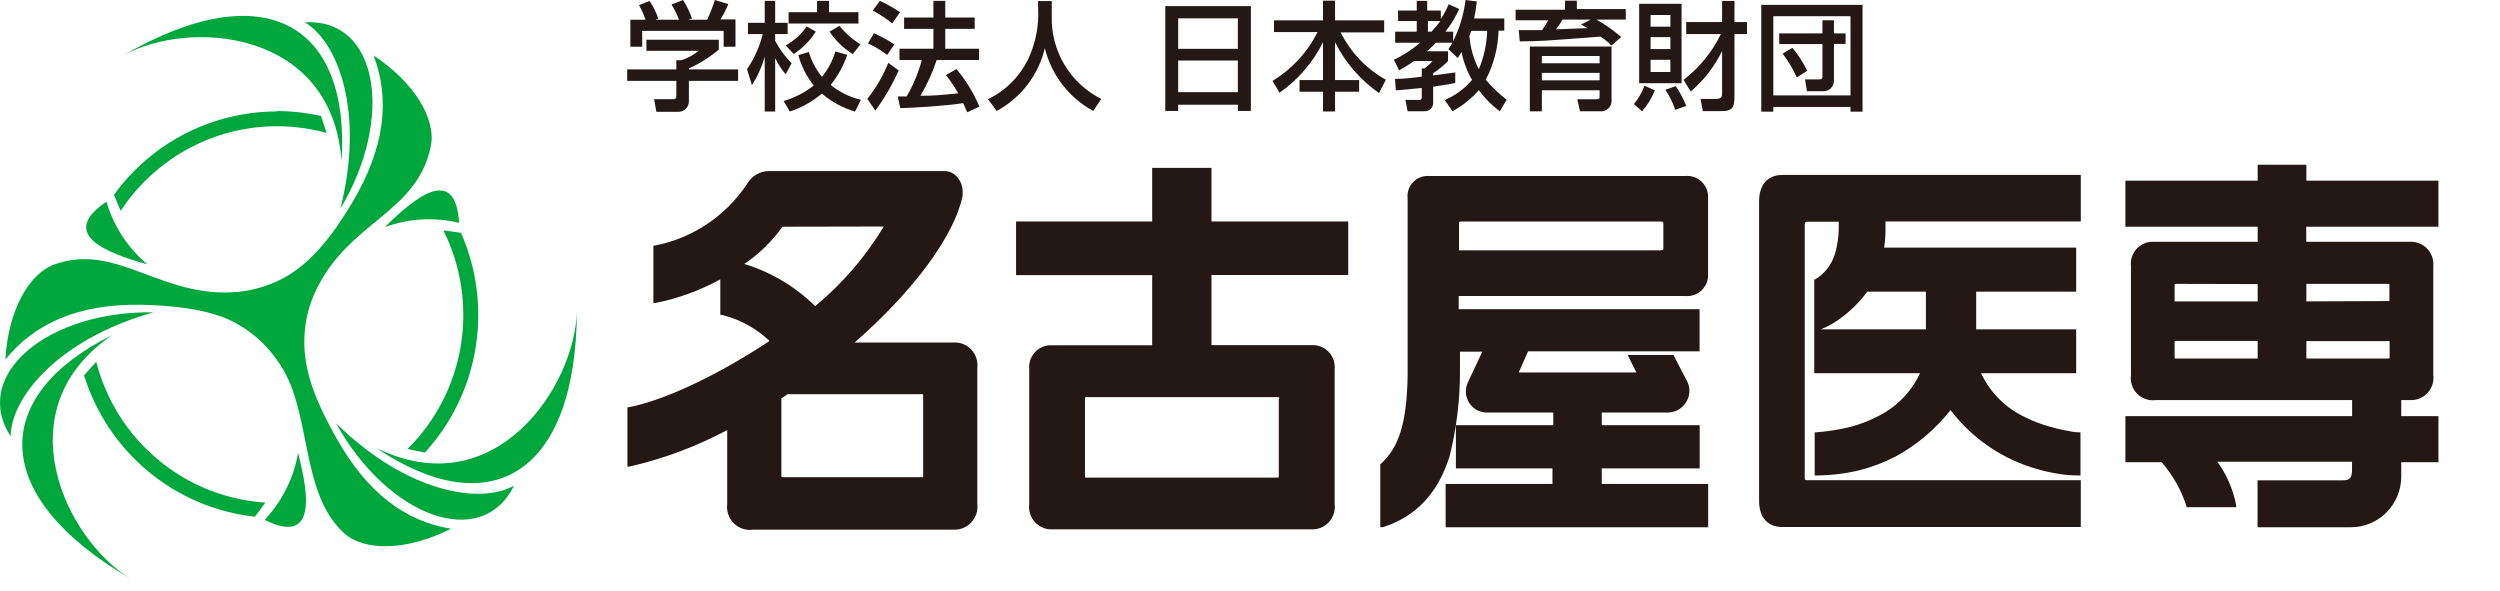
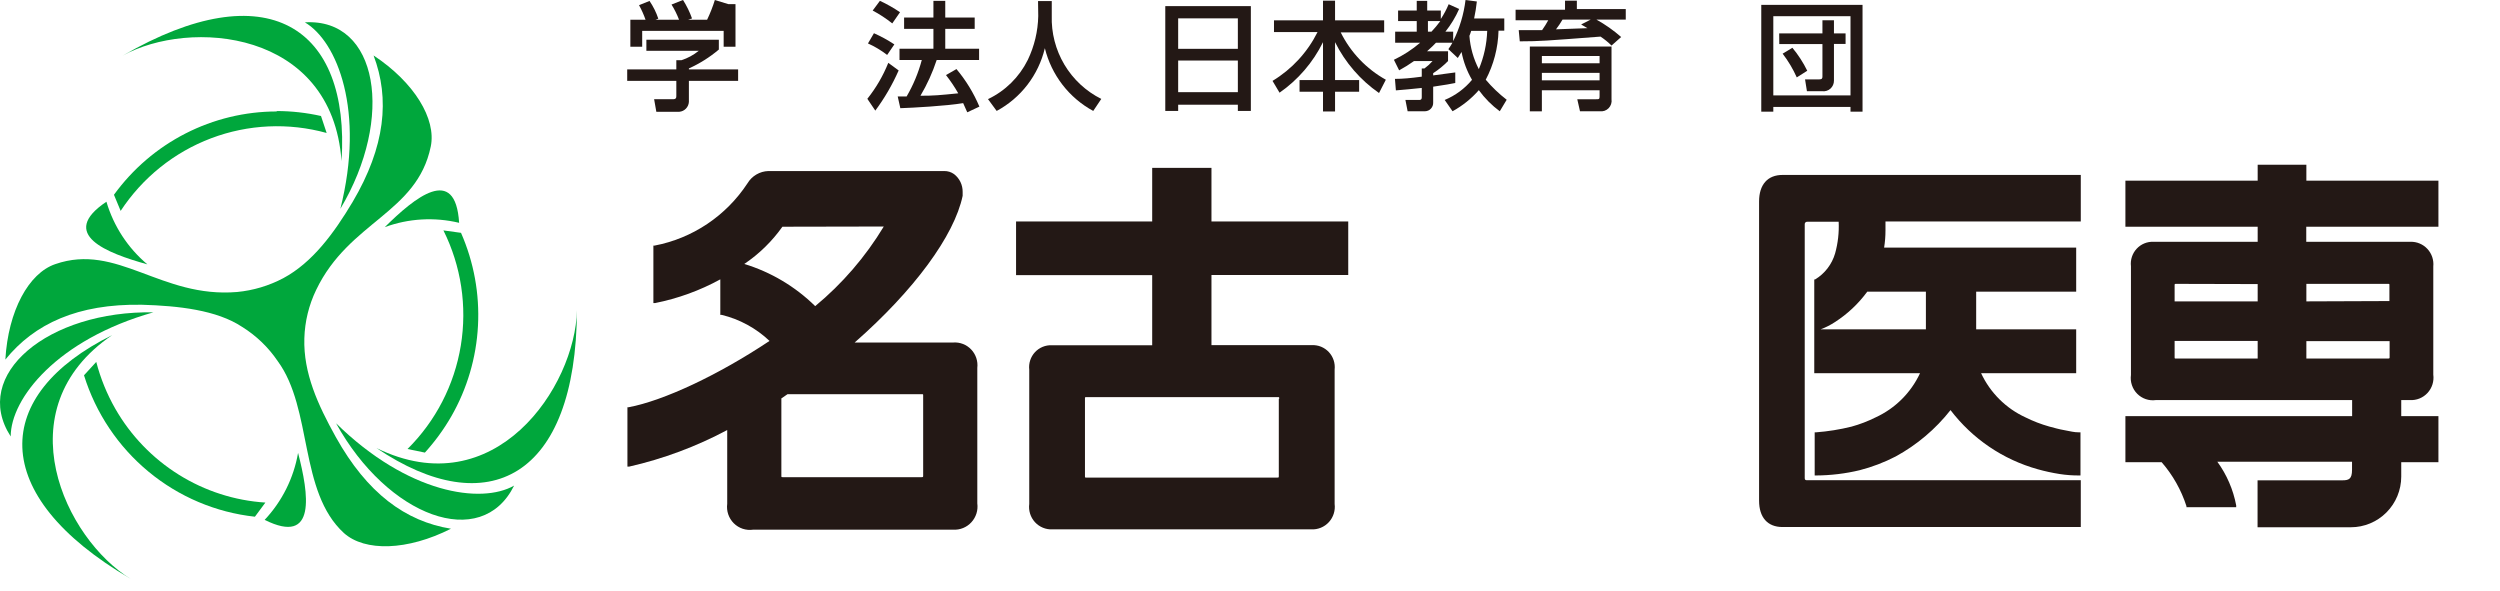
<svg xmlns="http://www.w3.org/2000/svg" width="203" height="48" viewBox="0 0 203 48" fill="none">
  <path d="M27.289 34.37C31.482 41.957 39.084 44.8 41.746 39.431C39.084 40.955 33.106 40.082 27.289 34.37Z" fill="#00A73C" />
  <path d="M30.572 36.383C39.594 42.479 46.788 38.806 46.848 25.191C46.72 31.399 40.19 41.101 30.572 36.383Z" fill="#00A73C" />
  <path d="M24.755 1.815C27.4 3.374 29.636 9.025 27.638 16.954C32.051 9.564 30.716 1.456 24.755 1.815Z" fill="#00A73C" />
  <path d="M27.732 13.084C28.454 2.166 21.694 -2.278 9.959 4.521C15.367 1.515 26.966 2.372 27.732 13.084Z" fill="#00A73C" />
  <path d="M12.485 25.362C3.921 25.208 -2.38 30.423 0.869 35.44C0.869 32.358 4.627 27.58 12.451 25.362" fill="#00A73C" />
  <path d="M9.109 27.212C-0.645 32.033 -1.087 40.158 10.605 47C5.324 43.789 0.248 33.24 9.109 27.212Z" fill="#00A73C" />
  <path d="M8.641 16.38C4.687 19.026 8.692 20.558 11.966 21.466C10.385 20.137 9.229 18.367 8.641 16.38Z" fill="#00A73C" />
  <path d="M21.49 42.213C25.742 44.337 25.061 40.081 24.203 36.776C23.848 38.818 22.905 40.709 21.49 42.213Z" fill="#00A73C" />
  <path d="M37.281 18.093C36.983 13.315 33.667 16.047 31.244 18.444C33.178 17.734 35.278 17.612 37.281 18.093Z" fill="#00A73C" />
  <path d="M11.524 24.746C14.475 24.831 17.604 25.174 19.662 26.544C20.809 27.256 21.794 28.205 22.553 29.327C25.402 33.214 24.254 39.927 27.927 43.284C29.628 44.808 33.08 44.722 36.618 42.933C32.927 42.333 29.815 40.056 27.264 35.483C25.81 32.863 24.628 30.294 24.713 27.477C24.751 26.11 25.079 24.768 25.674 23.538C28.352 17.964 33.854 17.322 34.977 11.902C35.444 9.667 33.642 6.687 30.334 4.504C31.669 8.015 31.286 11.911 28.633 16.397C27.102 18.966 25.351 21.329 23.004 22.588C21.838 23.204 20.564 23.585 19.253 23.71C13.071 24.232 9.525 19.694 4.483 21.449C2.331 22.186 0.665 25.225 0.435 29.198C2.79 26.279 6.328 24.66 11.49 24.746" fill="#00A73C" />
  <path d="M37.434 18.906L36.006 18.709C37.447 21.598 37.942 24.873 37.418 28.063C36.894 31.253 35.378 34.193 33.089 36.46L34.501 36.751C35.317 35.852 36.036 34.867 36.643 33.814C37.932 31.567 38.675 29.046 38.812 26.456C38.95 23.865 38.477 21.279 37.434 18.906Z" fill="#00A73C" />
  <path d="M22.468 9.051C19.892 9.053 17.354 9.667 15.057 10.842C12.761 12.018 10.773 13.721 9.253 15.815L9.797 17.125C11.566 14.429 14.137 12.365 17.141 11.228C20.145 10.092 23.43 9.941 26.524 10.798L26.065 9.419C24.884 9.153 23.678 9.018 22.468 9.017" fill="#00A73C" />
  <path d="M9.372 33.206C8.686 32.009 8.162 30.724 7.816 29.387L6.821 30.474C7.774 33.54 9.594 36.26 12.06 38.299C14.525 40.339 17.527 41.61 20.699 41.957L21.549 40.809C19.055 40.648 16.639 39.87 14.515 38.543C12.391 37.217 10.624 35.384 9.372 33.206Z" fill="#00A73C" />
  <path d="M77.401 27.812H69.399C74.221 23.582 77.486 19.146 78.167 15.901C78.175 15.796 78.175 15.69 78.167 15.584C78.171 15.305 78.11 15.029 77.989 14.777C77.868 14.526 77.69 14.307 77.469 14.137C77.236 13.97 76.956 13.883 76.67 13.889H62.392C62.048 13.899 61.712 13.995 61.415 14.171C61.117 14.346 60.869 14.593 60.692 14.891C59.833 16.197 58.723 17.317 57.428 18.185C56.133 19.053 54.678 19.65 53.149 19.943H53.055V24.609H53.191C55.044 24.241 56.831 23.592 58.489 22.683V25.568H58.6C60.056 25.921 61.395 26.65 62.486 27.683C58.336 30.449 53.88 32.538 51.04 33.069H50.947V37.89H51.083C53.858 37.259 56.537 36.26 59.05 34.919V40.912C59.012 41.199 59.04 41.49 59.132 41.763C59.225 42.036 59.379 42.285 59.582 42.488C59.786 42.691 60.033 42.844 60.306 42.935C60.578 43.025 60.867 43.051 61.151 43.01H77.401C77.676 43.025 77.951 42.979 78.206 42.875C78.461 42.771 78.691 42.611 78.877 42.407C79.064 42.204 79.204 41.961 79.287 41.697C79.37 41.432 79.394 41.153 79.357 40.878V29.875C79.389 29.605 79.361 29.33 79.276 29.072C79.19 28.813 79.049 28.577 78.862 28.38C78.675 28.182 78.447 28.029 78.195 27.931C77.942 27.833 77.671 27.792 77.401 27.812ZM71.763 18.393C70.281 20.848 68.398 23.034 66.194 24.858C64.575 23.268 62.601 22.093 60.437 21.433C61.641 20.621 62.689 19.597 63.532 18.41L71.763 18.393ZM63.447 38.643V32.35C63.617 32.239 63.787 32.127 63.949 32.007H74.85C74.961 32.007 74.961 32.007 74.961 32.127V38.618C74.961 38.72 74.961 38.746 74.842 38.746H63.557C63.447 38.746 63.447 38.746 63.447 38.618" fill="#231815" />
  <path d="M144.742 14.205C143.526 14.205 142.837 14.993 142.837 16.363V40.655C142.837 42.016 143.526 42.795 144.742 42.795H168.96V38.994H146.757C146.655 38.994 146.544 38.994 146.544 38.84V18.212C146.542 18.185 146.545 18.157 146.555 18.131C146.564 18.105 146.579 18.081 146.598 18.061C146.618 18.041 146.641 18.026 146.667 18.017C146.693 18.008 146.721 18.004 146.749 18.007H149.3C149.34 18.873 149.243 19.741 149.011 20.576C148.754 21.462 148.173 22.217 147.386 22.691H147.318V26.878V30.303H155.907C155.166 31.892 153.888 33.163 152.301 33.891C151.673 34.205 151.015 34.458 150.337 34.644C149.391 34.878 148.426 35.033 147.454 35.106H147.352V38.608H147.463C148.657 38.602 149.847 38.459 151.009 38.18C152.019 37.92 152.998 37.547 153.926 37.067C155.649 36.128 157.165 34.847 158.382 33.3C160.161 35.633 162.648 37.32 165.465 38.103C166.047 38.267 166.637 38.395 167.234 38.489C167.757 38.571 168.286 38.611 168.816 38.608H168.935V35.106H168.824C168.382 35.106 168.144 35.021 167.651 34.935C167.157 34.849 166.8 34.738 166.4 34.635C165.735 34.448 165.089 34.199 164.47 33.891C162.884 33.163 161.606 31.892 160.865 30.303H168.586V26.741H160.465V23.684H168.586V20.105H152.99C153.065 19.643 153.102 19.177 153.101 18.709V17.981H168.96V14.205H144.742ZM147.837 26.741C148.246 26.588 148.637 26.39 149.002 26.15C150.018 25.496 150.905 24.66 151.621 23.684H156.383V26.741H147.837Z" fill="#231815" />
  <path d="M187.277 14.668V13.374H183.323V14.668H172.583V18.409H183.323V19.634H174.87C174.614 19.622 174.358 19.667 174.121 19.764C173.884 19.862 173.67 20.01 173.496 20.199C173.321 20.388 173.189 20.613 173.109 20.859C173.029 21.104 173.003 21.364 173.033 21.62V30.448C172.995 30.725 173.021 31.007 173.11 31.271C173.198 31.536 173.346 31.777 173.542 31.974C173.738 32.172 173.977 32.321 174.24 32.41C174.503 32.498 174.783 32.525 175.057 32.486H190.993V33.788H172.583V37.53H175.525C176.43 38.57 177.116 39.785 177.54 41.1V41.186H181.579V41.04C181.338 39.759 180.815 38.548 180.049 37.495H190.985V38.146C190.985 38.908 190.721 39.002 190.194 39.002H183.314V42.813H190.891C191.974 42.813 193.013 42.38 193.78 41.609C194.547 40.839 194.979 39.794 194.981 38.703V37.53H198V33.788H194.981V32.486H195.687C195.953 32.501 196.22 32.457 196.467 32.356C196.714 32.255 196.936 32.101 197.118 31.904C197.299 31.707 197.434 31.472 197.515 31.216C197.595 30.96 197.619 30.689 197.583 30.423V21.637C197.609 21.379 197.579 21.118 197.497 20.872C197.414 20.625 197.28 20.4 197.103 20.21C196.927 20.021 196.713 19.871 196.474 19.772C196.236 19.672 195.979 19.625 195.721 19.634H187.268V18.409H198V14.668H187.277ZM176.579 28.976V27.683H183.323V29.113H176.69C176.579 29.113 176.579 29.113 176.579 28.993V28.976ZM183.323 23.067V24.472H176.579V23.179C176.579 23.067 176.579 23.05 176.69 23.05L183.323 23.067ZM187.277 27.7H194.037V28.993C194.037 29.087 194.037 29.104 193.935 29.113H187.277V27.7ZM187.277 24.472V23.05H193.901C194.02 23.05 194.02 23.05 194.02 23.162V24.446L187.277 24.472Z" fill="#231815" />
  <path d="M98.371 17.982V13.632H93.558V17.982H82.504V22.34H93.558V28.034H85.412C85.156 28.022 84.9 28.067 84.663 28.165C84.425 28.262 84.212 28.411 84.037 28.6C83.862 28.789 83.731 29.014 83.651 29.259C83.571 29.504 83.545 29.764 83.575 30.021V40.921C83.54 41.186 83.563 41.456 83.643 41.712C83.723 41.967 83.858 42.202 84.038 42.399C84.218 42.596 84.439 42.75 84.686 42.851C84.932 42.953 85.197 42.998 85.463 42.984H106.475C106.741 42.998 107.007 42.952 107.253 42.851C107.5 42.75 107.722 42.596 107.902 42.399C108.083 42.202 108.219 41.968 108.3 41.712C108.381 41.457 108.406 41.187 108.372 40.921V30.012C108.4 29.754 108.373 29.494 108.292 29.248C108.21 29.002 108.077 28.776 107.901 28.587C107.724 28.399 107.509 28.25 107.271 28.153C107.032 28.056 106.775 28.013 106.518 28.026H98.371V22.331H109.477V17.982H98.371ZM103.839 32.384V38.652C103.839 38.763 103.839 38.78 103.729 38.78H88.21C88.099 38.78 88.099 38.78 88.099 38.652V32.375C88.099 32.255 88.099 32.247 88.21 32.247H103.763C103.873 32.247 103.873 32.247 103.873 32.375" fill="#231815" />
-   <path d="M130.064 39.294V38.035H138.015V34.524H130.064V33.497H135.413C135.705 33.498 135.993 33.426 136.25 33.287C136.507 33.148 136.725 32.946 136.884 32.7C137.053 32.451 137.154 32.162 137.177 31.861C137.199 31.561 137.142 31.259 137.012 30.988L135.915 28.89V28.822H132.165L132.871 30.243H123.321L124.078 28.53H138.007V25.105H118.448V24.035H136.825C137.072 24.061 137.321 24.032 137.555 23.95C137.79 23.868 138.004 23.736 138.182 23.562C138.36 23.388 138.499 23.177 138.587 22.944C138.676 22.71 138.713 22.46 138.696 22.211V16.115C138.713 15.865 138.676 15.615 138.587 15.382C138.499 15.149 138.36 14.938 138.182 14.764C138.004 14.59 137.79 14.458 137.555 14.376C137.321 14.294 137.072 14.265 136.825 14.291H116.05C115.81 14.271 115.567 14.306 115.341 14.392C115.115 14.478 114.911 14.614 114.744 14.789C114.576 14.965 114.449 15.175 114.372 15.406C114.295 15.636 114.27 15.882 114.299 16.123V29.712C114.299 29.712 114.299 30.268 114.299 30.568C114.222 34.327 113.61 36.314 112.122 37.667H112.079V42.804L112.266 42.813C114.962 41.956 116.739 40.09 117.7 37.076C118.277 34.781 118.563 32.422 118.55 30.055V28.556H120.362L119.205 31.022C119.075 31.286 119.014 31.58 119.03 31.875C119.045 32.17 119.136 32.455 119.293 32.704C119.451 32.953 119.67 33.157 119.928 33.296C120.187 33.435 120.477 33.504 120.77 33.497H126.127V34.524H118.219V38.035H126.059V39.294H117.385V42.813H138.704V39.294H130.064ZM135.065 20.13C135.065 20.285 135.065 20.327 134.784 20.327H118.474V18.178C118.474 18.007 118.474 18.007 118.593 17.99H134.911C135.048 17.99 135.065 18.041 135.065 18.178V20.13Z" fill="#231815" />
-   <path d="M58.37 3.228V4.024C57.633 4.646 56.815 5.161 55.938 5.557V5.634H59.935V6.567H55.938V8.28C55.925 8.484 55.839 8.676 55.697 8.822C55.556 8.968 55.367 9.058 55.164 9.076H53.294L53.115 8.057H54.646C54.918 8.057 54.918 7.92 54.918 7.749V6.567H50.929V5.634H54.918V4.889H55.334C55.844 4.723 56.319 4.465 56.737 4.127H52.486V3.228H58.37ZM52.418 1.601C52.275 1.193 52.099 0.798 51.89 0.42L52.741 0.077C53.044 0.521 53.285 1.005 53.455 1.516L53.234 1.601H55.139C54.974 1.172 54.769 0.759 54.527 0.368L55.462 0C55.759 0.471 56.005 0.974 56.193 1.498L55.879 1.601H57.418C57.666 1.084 57.877 0.549 58.047 0L59.136 0.334C58.96 0.764 58.749 1.18 58.506 1.576H59.722V3.793H58.761V2.509H52.146V3.793H51.185V1.601H52.418Z" fill="#231815" />
-   <path d="M60.658 5.617C61.25 4.751 61.682 3.786 61.933 2.766H60.734V1.849H62.095V0.068H62.945V1.849H63.957V2.766H62.945V3.322C63.299 3.99 63.749 4.602 64.28 5.137L63.795 6.036C63.459 5.634 63.173 5.191 62.945 4.718V9.059H62.095V4.615C61.863 5.43 61.514 6.206 61.057 6.918L60.658 5.617ZM68.796 4.452C68.497 5.34 68.042 6.167 67.452 6.893C68.165 7.481 69.003 7.894 69.901 8.1L69.433 9.059C68.443 8.771 67.524 8.275 66.738 7.603C65.968 8.248 65.085 8.741 64.136 9.059L63.626 8.203C64.514 7.945 65.346 7.517 66.075 6.944C65.496 6.216 65.07 5.377 64.825 4.478L65.675 4.221C65.896 4.96 66.26 5.646 66.746 6.242C67.238 5.632 67.608 4.931 67.835 4.178L68.796 4.452ZM66.245 2.569C65.783 3.297 65.171 3.916 64.45 4.384L63.795 3.69C64.478 3.319 65.062 2.788 65.496 2.14L66.245 2.569ZM66.347 0.068H67.316V0.993H69.706V1.909H64.034V0.993H66.347V0.068ZM68.166 2.098C68.643 2.695 69.219 3.204 69.867 3.605L69.246 4.392C68.495 3.928 67.851 3.306 67.359 2.569L68.166 2.098Z" fill="#231815" />
+   <path d="M58.37 3.228V4.024C57.633 4.646 56.815 5.161 55.938 5.557V5.634H59.935V6.567H55.938V8.28C55.925 8.484 55.839 8.676 55.697 8.822C55.556 8.968 55.367 9.058 55.164 9.076H53.294L53.115 8.057H54.646C54.918 8.057 54.918 7.92 54.918 7.749V6.567H50.929V5.634H54.918V4.889H55.334C55.844 4.723 56.319 4.465 56.737 4.127H52.486V3.228H58.37ZM52.418 1.601C52.275 1.193 52.099 0.798 51.89 0.42L52.741 0.077C53.044 0.521 53.285 1.005 53.455 1.516L53.234 1.601H55.139C54.974 1.172 54.769 0.759 54.527 0.368L55.462 0C55.759 0.471 56.005 0.974 56.193 1.498L55.879 1.601H57.418C57.666 1.084 57.877 0.549 58.047 0L59.136 0.334H59.722V3.793H58.761V2.509H52.146V3.793H51.185V1.601H52.418Z" fill="#231815" />
  <path d="M72.971 5.72C72.462 6.875 71.826 7.969 71.075 8.982L70.428 8.023C71.135 7.139 71.708 6.155 72.129 5.103L72.971 5.72ZM70.964 2.697C71.541 2.953 72.095 3.257 72.622 3.605L72.036 4.461C71.555 4.09 71.033 3.776 70.479 3.528L70.964 2.697ZM71.449 0.068C72.017 0.331 72.563 0.64 73.082 0.993L72.452 1.901C71.956 1.503 71.423 1.154 70.862 0.856L71.449 0.068ZM76.058 4.872C75.725 5.885 75.283 6.859 74.74 7.775C75.837 7.775 76.262 7.732 77.81 7.578C77.515 7.06 77.182 6.565 76.815 6.096L77.665 5.608C78.434 6.525 79.061 7.552 79.527 8.657L78.541 9.119C78.413 8.828 78.328 8.631 78.209 8.374C76.823 8.605 74.119 8.751 73.107 8.785L72.894 7.835H73.617C74.158 6.907 74.573 5.911 74.85 4.872H73.039V3.956H75.794V2.346H73.413V1.421H75.794V0.068H76.755V1.421H79.145V2.346H76.755V3.956H79.502V4.872H76.058Z" fill="#231815" />
  <path d="M84.289 0.086H85.403V1.268C85.359 2.665 85.714 4.045 86.427 5.245C87.141 6.444 88.181 7.412 89.425 8.032L88.771 9.008C87.799 8.482 86.948 7.757 86.271 6.879C85.595 6.002 85.108 4.992 84.842 3.913C84.585 4.993 84.103 6.005 83.429 6.883C82.754 7.761 81.903 8.486 80.93 9.008L80.225 8.049C81.627 7.383 82.765 6.261 83.456 4.864C83.991 3.752 84.281 2.537 84.306 1.302L84.289 0.086Z" fill="#231815" />
  <path d="M94.621 0.497H101.569V9.008H100.514V8.503H95.667V9.008H94.621V0.497ZM100.514 1.49H95.667V3.965H100.514V1.49ZM100.514 4.915H95.667V7.484H100.514V4.915Z" fill="#231815" />
  <path d="M103.448 1.653H107.428V0.052H108.406V1.653H112.394V2.629H108.865C109.672 4.255 110.95 5.595 112.53 6.474L111.977 7.553C110.461 6.501 109.233 5.081 108.406 3.425V6.499H110.361V7.45H108.406V9.051H107.428V7.45H105.523V6.499H107.428V3.425C106.615 5.071 105.401 6.482 103.899 7.527L103.329 6.568C104.896 5.622 106.165 4.247 106.985 2.603H103.448V1.653Z" fill="#231815" />
  <path d="M117.309 8.117C118.169 7.761 118.931 7.2 119.528 6.482C119.118 5.783 118.831 5.018 118.678 4.221C118.568 4.41 118.525 4.478 118.372 4.709L117.607 3.99C117.729 3.824 117.84 3.65 117.938 3.468H116.603C116.45 3.622 116.272 3.819 115.88 4.161H117.581V4.958C117.216 5.33 116.811 5.66 116.374 5.942V6.122L118.168 5.882V6.739C117.768 6.816 117.394 6.893 116.374 7.038V8.323C116.378 8.413 116.365 8.503 116.334 8.588C116.303 8.673 116.256 8.751 116.195 8.817C116.134 8.884 116.061 8.937 115.979 8.974C115.897 9.011 115.809 9.031 115.719 9.034H114.299L114.12 8.117H115.2C115.328 8.117 115.447 8.117 115.447 7.895V7.141C114.596 7.235 113.959 7.287 113.346 7.338L113.27 6.405C113.916 6.405 114.545 6.345 115.447 6.225V5.557H115.668C115.907 5.382 116.127 5.181 116.323 4.958H114.817C114.43 5.233 114.027 5.485 113.61 5.711L113.185 4.855C113.953 4.488 114.671 4.022 115.319 3.468H113.287V2.569H115.039V1.713H113.525V0.856H115.039V0.069H115.889V0.856H116.994V1.541C117.245 1.164 117.459 0.762 117.632 0.343L118.482 0.728C118.192 1.387 117.817 2.006 117.369 2.569H117.998V3.339C118.52 2.293 118.86 1.163 119.001 0L119.92 0.12C119.871 0.583 119.797 1.043 119.699 1.498H122.148V2.492H121.68C121.644 3.882 121.289 5.245 120.642 6.473C121.151 7.074 121.721 7.62 122.343 8.1L121.782 9.034C121.131 8.554 120.558 7.976 120.081 7.321C119.474 8.012 118.752 8.592 117.947 9.034L117.309 8.117ZM115.948 1.713V2.569H116.238C116.493 2.299 116.732 2.013 116.952 1.713H115.948ZM119.46 2.509C119.42 2.646 119.372 2.78 119.316 2.911C119.386 3.856 119.647 4.777 120.081 5.617C120.495 4.632 120.726 3.578 120.761 2.509H119.46Z" fill="#231815" />
  <path d="M130.855 3.699C130.582 3.428 130.283 3.184 129.962 2.972C125.353 3.323 125.141 3.348 123.406 3.357L123.321 2.449H125.217C125.399 2.191 125.567 1.922 125.719 1.644H123.066V0.788H127.08V0.052H128.041V0.737H132.012V1.593H129.631C130.348 1.99 131.021 2.463 131.638 3.006L130.855 3.699ZM130.855 3.776V8.058C130.875 8.189 130.864 8.323 130.823 8.449C130.783 8.575 130.713 8.69 130.621 8.785C130.529 8.88 130.416 8.952 130.291 8.995C130.166 9.038 130.034 9.051 129.903 9.034H128.296L128.075 8.058H129.597C129.843 8.058 129.886 8.058 129.886 7.818V7.33H125.2V9.042H124.222V3.776H130.855ZM125.2 5.138H129.886V4.547H125.2V5.138ZM125.2 6.525H129.886V5.917H125.2V6.525ZM129.163 1.593H126.876C126.717 1.867 126.541 2.13 126.348 2.381L128.899 2.287L128.389 1.987L129.163 1.593Z" fill="#231815" />
-   <path d="M134.376 7.33C134.129 7.956 133.778 8.535 133.338 9.042L132.675 8.451C133.042 8.008 133.33 7.504 133.525 6.961L134.376 7.33ZM133.1 0.308H136.544V6.756H133.1V0.308ZM134.027 2.166H135.634V1.216H134.027V2.166ZM134.027 3.982H135.634V3.014H134.027V3.982ZM134.027 5.848H135.634V4.855H134.027V5.848ZM136.076 6.996C136.414 7.501 136.699 8.041 136.927 8.605L136.025 8.914C135.836 8.336 135.567 7.789 135.226 7.287L136.076 6.996ZM136.706 6.482C137.988 5.497 139.025 4.225 139.733 2.766H136.918V1.79H139.835V0.077H140.839V1.79H141.859V2.766H140.839V7.706C140.839 8.648 140.77 9.025 139.776 9.025H138.27L138.083 8.032H139.265C139.835 8.032 139.835 7.861 139.835 7.458V4.136C139.221 5.401 138.352 6.524 137.284 7.432L136.706 6.482Z" fill="#231815" />
  <path d="M143.015 0.394H151.238V9.067H150.261V8.682H143.993V9.067H143.015V0.394ZM143.993 7.749H150.261V1.318H143.993V7.749ZM144.47 2.714H147.982V1.644H148.917V2.714H149.861V3.57H148.917V6.55C148.918 6.673 148.893 6.794 148.843 6.906C148.794 7.018 148.721 7.117 148.63 7.199C148.539 7.28 148.432 7.34 148.315 7.376C148.199 7.412 148.077 7.422 147.956 7.406H146.723L146.57 6.447H147.709C147.939 6.447 147.982 6.37 147.982 6.216V3.579H144.478L144.47 2.714ZM145.898 6.285C145.592 5.599 145.207 4.953 144.75 4.358L145.541 3.879C146.016 4.45 146.422 5.076 146.749 5.745L145.898 6.285Z" fill="#231815" />
</svg>